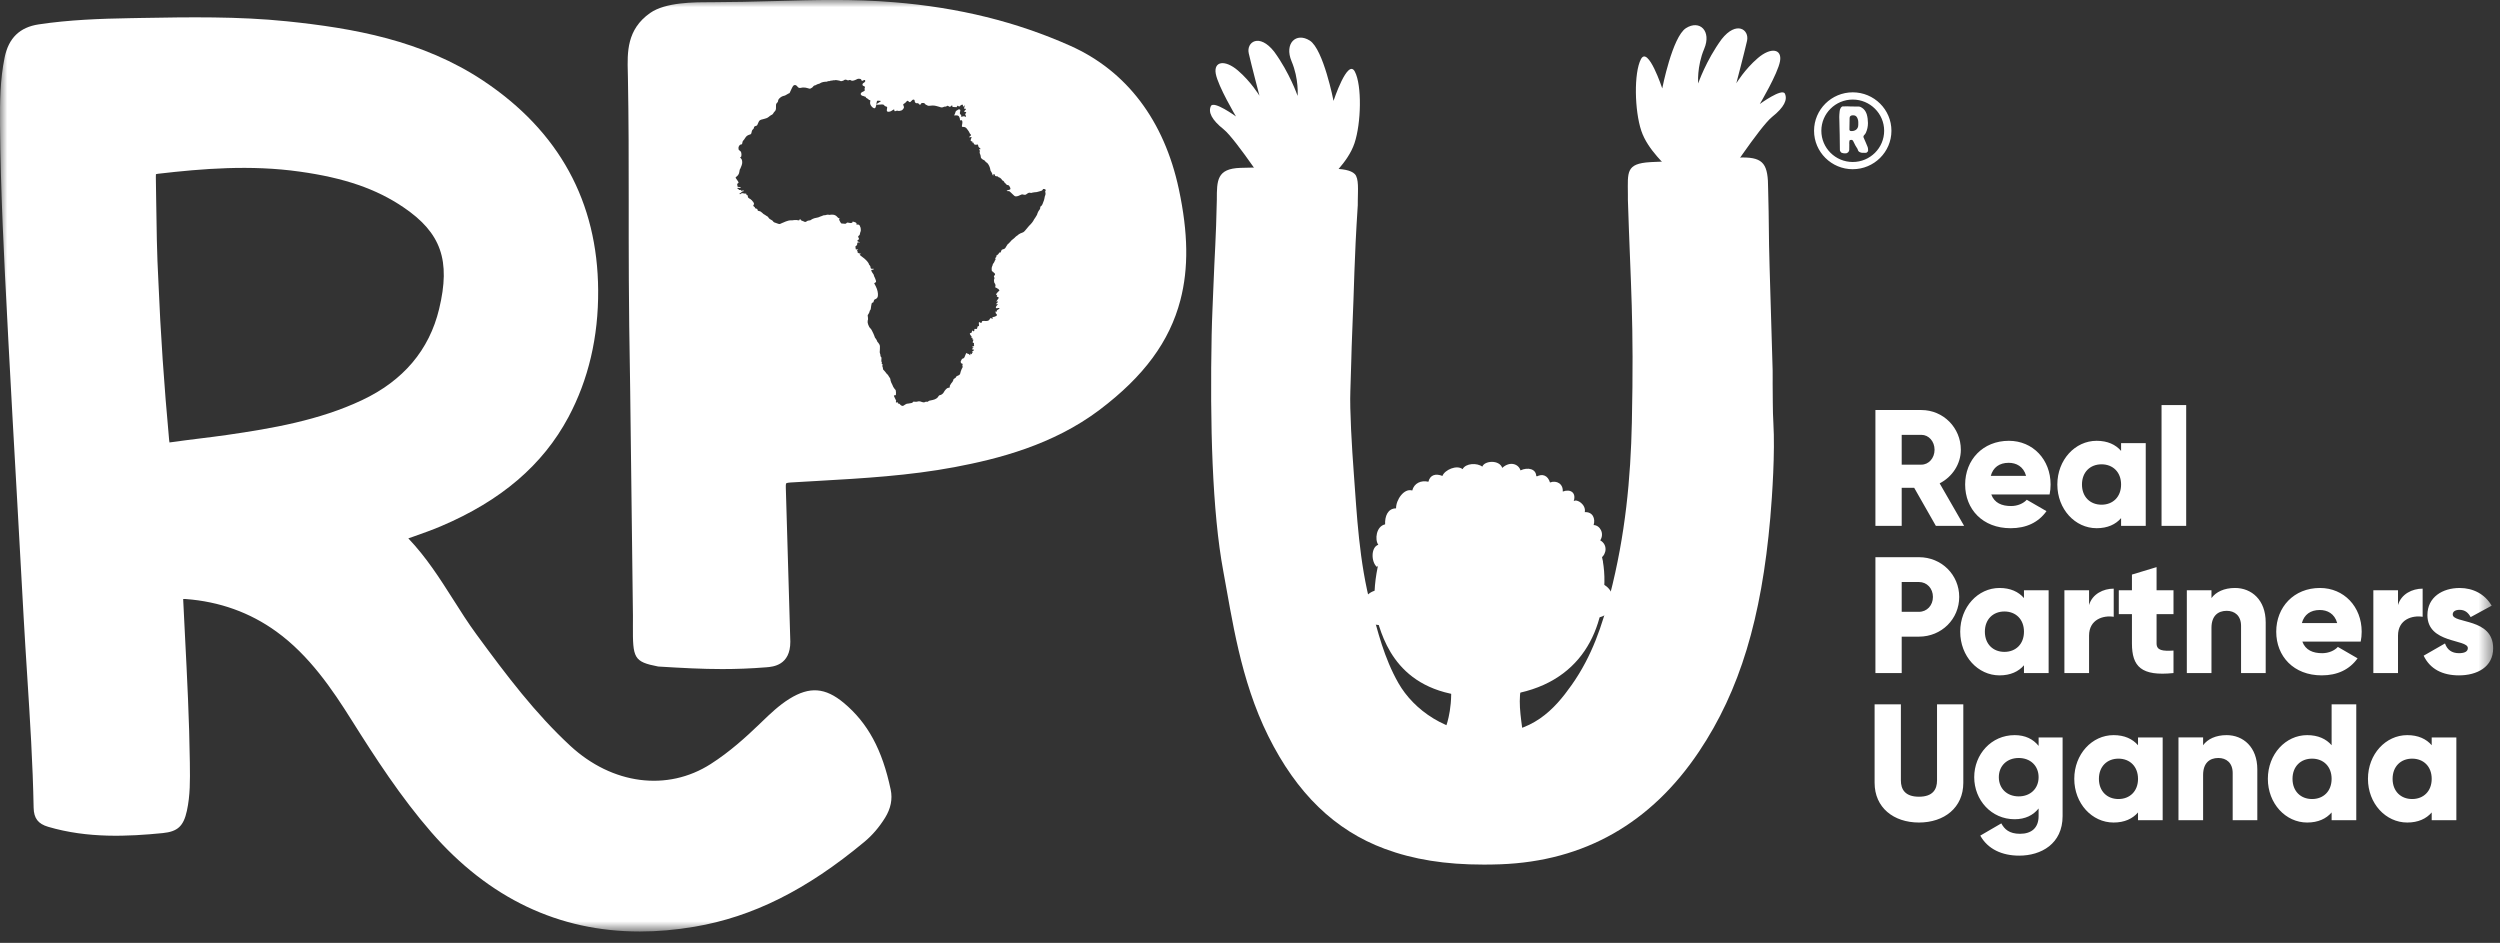
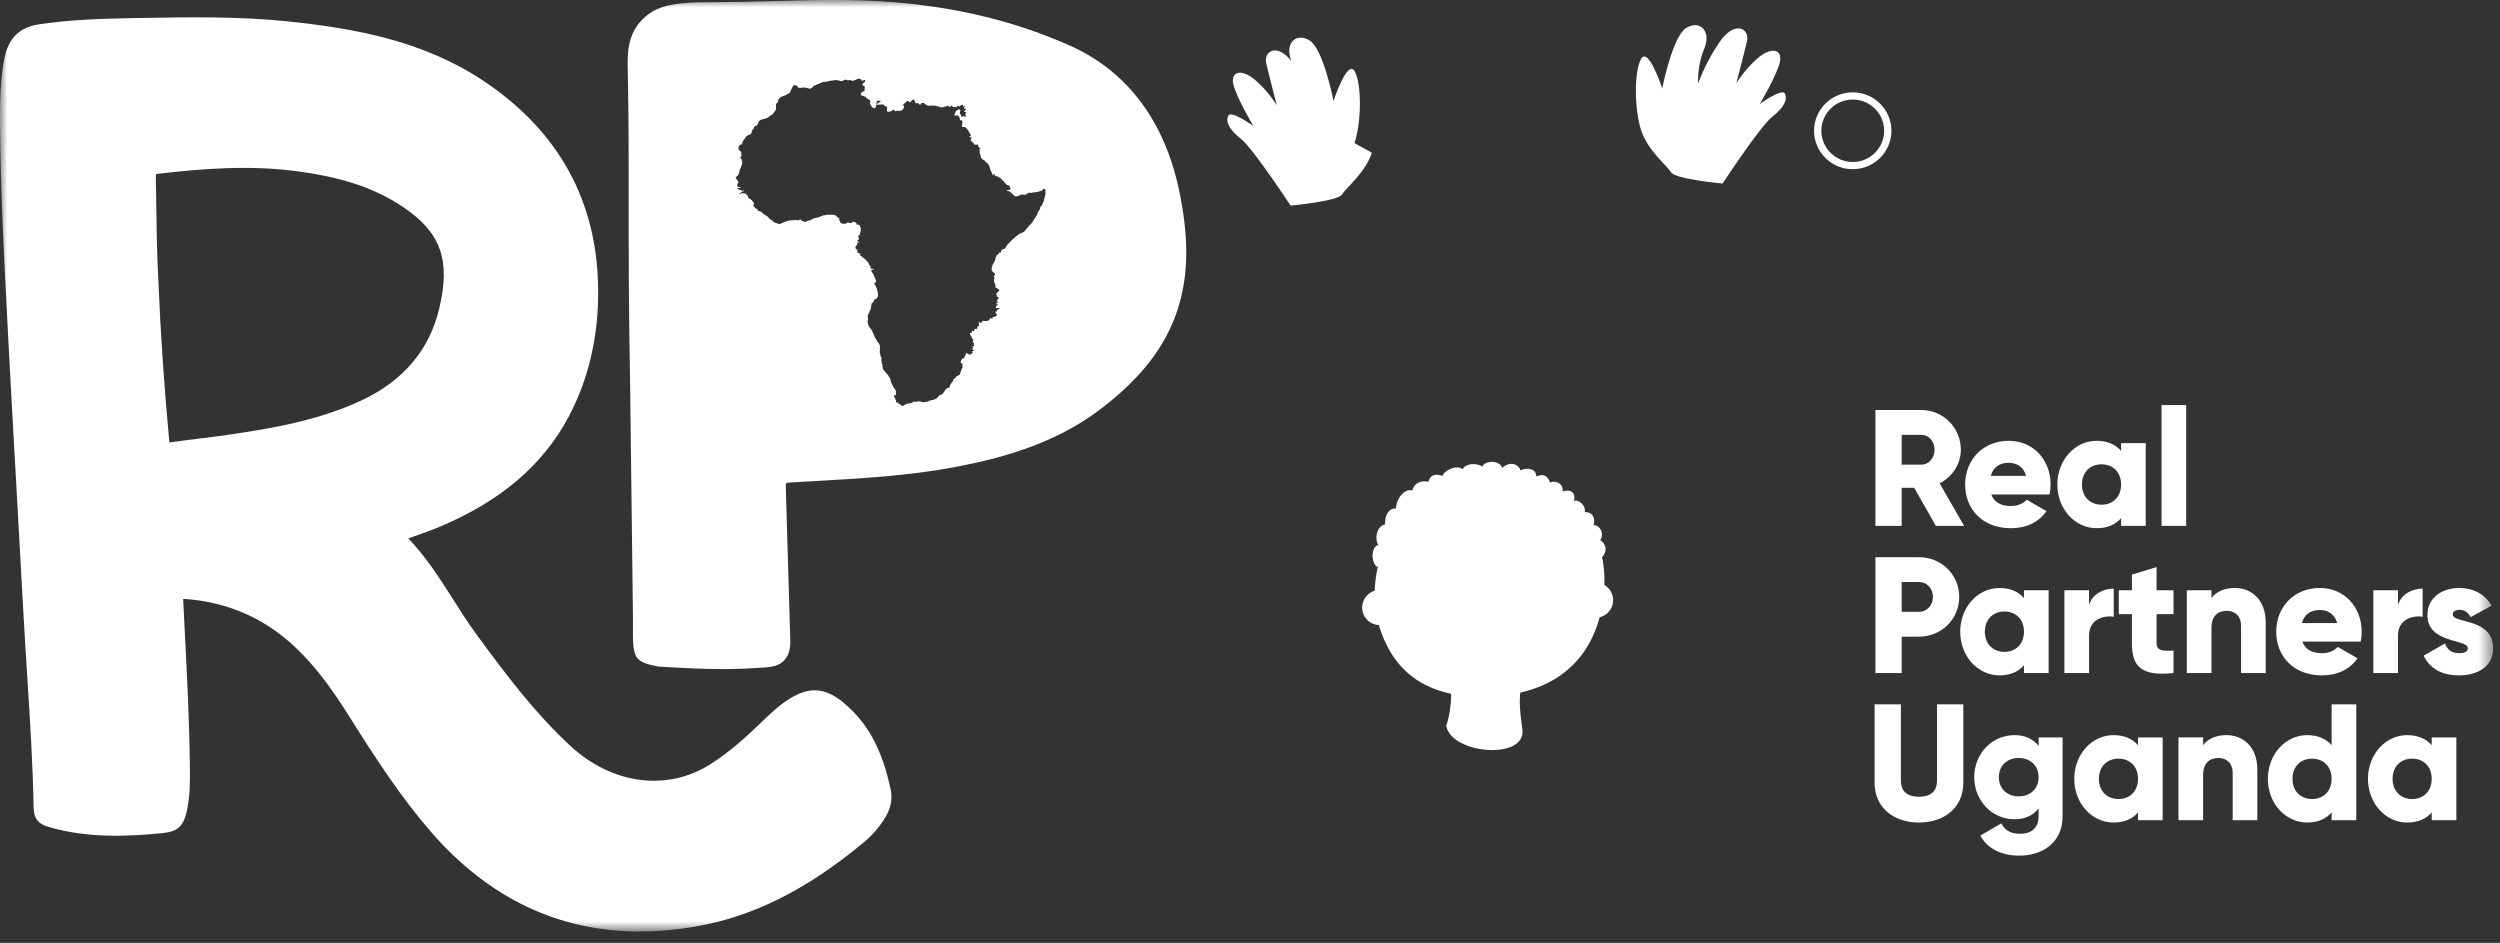
<svg xmlns="http://www.w3.org/2000/svg" xmlns:xlink="http://www.w3.org/1999/xlink" width="175" height="66" viewBox="0 0 175 66">
  <rect x="0" y="0" width="175" height="66" fill="#333333" stroke="none" />
  <defs>
    <path id="svxhbk2u8a" d="M0 65.206L174.522 65.206 174.522 0 0 0z" />
  </defs>
  <g fill="none" fill-rule="evenodd">
    <path fill="#FFF" d="M133.119 32.525h1.38c.507 0 .92-.452.92-1.042 0-.592-.413-1.044-.92-1.044h-1.38v2.086zm.875 1.622h-.875v2.665h-1.84v-8.11h3.22c1.53 0 2.76 1.24 2.76 2.78 0 .997-.598 1.901-1.483 2.352l1.713 2.978h-1.978l-1.517-2.665zM141.827 33.313c-.184-.672-.701-.916-1.219-.916-.656 0-1.093.325-1.254.916h2.473zm-1.058 2.11c.472 0 .874-.187 1.105-.44l1.38.797c-.564.79-1.415 1.195-2.508 1.195-1.967 0-3.186-1.333-3.186-3.059 0-1.728 1.243-3.06 3.06-3.06 1.679 0 2.921 1.31 2.921 3.06 0 .243-.023.475-.07.695h-4.082c.218.603.747.811 1.38.811zM148.476 33.916c0-.87-.575-1.414-1.368-1.414-.794 0-1.37.545-1.37 1.414 0 .869.576 1.413 1.37 1.413.793 0 1.368-.544 1.368-1.413zm1.726-2.898v5.794h-1.726v-.544c-.38.44-.943.706-1.713.706-1.507 0-2.749-1.332-2.749-3.058 0-1.727 1.242-3.06 2.749-3.06.77 0 1.333.267 1.713.707v-.545h1.726z" />
    <mask id="e8p7yamqxb" fill="#fff">
      <use xlink:href="#svxhbk2u8a" />
    </mask>
    <path fill="#FFF" d="M151.308 36.813L153.033 36.813 153.033 28.355 151.308 28.355zM135.305 41.784c0-.591-.415-1.043-.978-1.043h-1.208v2.086h1.208c.563 0 .978-.452.978-1.043m1.84 0c0 1.542-1.23 2.781-2.819 2.781h-1.207v2.55h-1.84v-8.112h3.048c1.587 0 2.818 1.24 2.818 2.781M141.678 44.218c0-.87-.575-1.414-1.369-1.414-.793 0-1.368.545-1.368 1.414 0 .868.575 1.413 1.368 1.413.794 0 1.369-.545 1.369-1.413zm1.726-2.898v5.794h-1.726v-.545c-.38.44-.943.707-1.713.707-1.507 0-2.75-1.332-2.75-3.058 0-1.727 1.243-3.06 2.75-3.06.77 0 1.333.267 1.713.707v-.545h1.726zM147.96 41.205v1.97c-.714-.117-1.726.174-1.726 1.32v2.62h-1.726V41.32h1.726v1.032c.23-.776 1-1.147 1.725-1.147M150.96 42.99v2.05c0 .499.427.545 1.185.499v1.575c-2.254.232-2.909-.452-2.909-2.074v-2.05h-.92v-1.67h.92v-1.1l1.724-.522v1.622h1.185v1.67h-1.185zM158.599 43.557v3.557h-1.725v-3.302c0-.72-.449-1.054-1.001-1.054-.633 0-1.07.37-1.07 1.193v3.163h-1.725V41.32h1.725v.545c.312-.428.886-.707 1.645-.707 1.162 0 2.15.835 2.15 2.399M163.603 43.615c-.184-.672-.7-.915-1.218-.915-.656 0-1.094.324-1.254.915h2.472zm-1.059 2.109c.473 0 .875-.185 1.106-.44l1.38.799c-.564.788-1.415 1.193-2.508 1.193-1.966 0-3.186-1.332-3.186-3.058 0-1.727 1.243-3.06 3.06-3.06 1.68 0 2.921 1.31 2.921 3.06 0 .243-.023.474-.069.695h-4.084c.219.602.749.81 1.38.81zM169.585 41.205v1.97c-.712-.117-1.725.174-1.725 1.32v2.62h-1.726V41.32h1.726v1.032c.23-.776 1-1.147 1.725-1.147M174.521 45.376c0 1.333-1.15 1.9-2.393 1.9-1.15 0-2.024-.44-2.472-1.378l1.495-.858c.149.44.472.683.977.683.414 0 .621-.126.621-.359 0-.637-2.83-.3-2.83-2.305 0-1.263 1.06-1.9 2.256-1.9.931 0 1.76.416 2.242 1.239l-1.471.8c-.163-.301-.392-.51-.771-.51-.3 0-.484.116-.484.324 0 .66 2.83.22 2.83 2.364M131.222 54.797v-5.493h1.84v5.33c0 .615.287 1.136 1.265 1.136s1.265-.521 1.265-1.136v-5.33h1.84v5.493c0 1.738-1.333 2.78-3.105 2.78s-3.105-1.042-3.105-2.78M142.702 54.403c0-.8-.576-1.344-1.392-1.344s-1.392.545-1.392 1.344c0 .8.576 1.344 1.392 1.344s1.392-.545 1.392-1.344zm1.68-2.781v5.503c0 1.948-1.508 2.77-3.037 2.77-1.197 0-2.196-.452-2.726-1.402l1.473-.857c.218.405.55.73 1.31.73.806 0 1.3-.418 1.3-1.24v-.533c-.38.475-.931.753-1.679.753-1.633 0-2.828-1.344-2.828-2.943 0-1.6 1.195-2.944 2.828-2.944.748 0 1.299.279 1.68.754v-.591h1.678zM149.661 54.519c0-.87-.575-1.414-1.369-1.414-.793 0-1.368.545-1.368 1.414 0 .868.575 1.413 1.368 1.413.794 0 1.37-.545 1.37-1.413zm1.726-2.897v5.793h-1.726v-.544c-.38.44-.943.706-1.713.706-1.507 0-2.749-1.332-2.749-3.058 0-1.727 1.242-3.06 2.749-3.06.77 0 1.333.267 1.713.707v-.544h1.726zM158.012 53.858v3.558h-1.724v-3.303c0-.719-.45-1.054-1.002-1.054-.632 0-1.069.37-1.069 1.193v3.164h-1.724V51.62h1.724v.546c.311-.43.886-.707 1.645-.707 1.16 0 2.15.834 2.15 2.398M163.213 54.519c0-.87-.575-1.414-1.369-1.414-.793 0-1.368.545-1.368 1.414 0 .868.575 1.413 1.368 1.413.794 0 1.369-.545 1.369-1.413zm1.726-5.215v8.111h-1.726v-.544c-.38.44-.943.706-1.713.706-1.507 0-2.75-1.332-2.75-3.058 0-1.727 1.243-3.06 2.75-3.06.77 0 1.333.267 1.713.707v-2.862h1.726zM170.219 54.519c0-.87-.575-1.414-1.369-1.414-.793 0-1.368.545-1.368 1.414 0 .868.575 1.413 1.368 1.413.794 0 1.369-.545 1.369-1.413zm1.726-2.897v5.793h-1.726v-.544c-.379.44-.943.706-1.712.706-1.508 0-2.75-1.332-2.75-3.058 0-1.727 1.242-3.06 2.75-3.06.769 0 1.333.267 1.712.707v-.544h1.726zM10.915 12.199c.006 0-.01.047-.006.209l.022 1.509c.025 1.906.051 3.876.158 5.808v.004c.148 3.579.394 7.204.752 11.091.007.081.018.13.025.156.017-.01.071-.013.172-.027.625-.09 1.253-.167 1.88-.246.66-.082 1.322-.162 1.982-.258 3.13-.454 6.438-1.017 9.441-2.434 2.891-1.363 4.707-3.51 5.398-6.381.82-3.403.142-5.333-2.498-7.121-1.906-1.293-4.145-2.061-7.258-2.495-3.438-.486-6.802-.212-9.922.15-.114.013-.146.035-.146.035zm33.868 53.007c-5.672 0-10.566-2.327-14.59-6.948-2.143-2.465-3.936-5.235-5.588-7.861-1.331-2.118-2.948-4.518-5.26-6.188-1.844-1.334-3.978-2.1-6.344-2.277-.097-.007-.153-.004-.179.002.007.017.003.083.01.21l.115 2.32c.15 2.933.305 5.968.343 8.962v.109c.015 1.054.028 2.145-.208 3.223-.235 1.074-.645 1.453-1.688 1.558-2.412.24-5.246.38-8.02-.439-.709-.208-1.005-.596-1.02-1.34-.055-3.054-.253-6.154-.444-9.152-.09-1.422-.182-2.845-.26-4.267-.148-2.775-.305-5.55-.461-8.324-.205-3.626-.41-7.251-.6-10.878L.522 22.6C.283 18.046.036 13.335.002 8.692c-.01-1.589.007-3.14.324-4.68.28-1.352 1.058-2.106 2.381-2.305 2.143-.322 4.338-.4 6.393-.435l.756-.014c3.353-.058 6.818-.118 10.23.233 4.616.48 9.482 1.317 13.769 4.178 5.28 3.526 7.979 8.455 8.016 14.65.022 3.269-.68 6.259-2.084 8.885-1.789 3.344-4.707 5.843-8.924 7.633-.623.265-1.249.485-1.911.72l-.37.13c1.258 1.316 2.213 2.818 3.14 4.275.516.816 1.051 1.658 1.627 2.442 2.145 2.927 4.12 5.533 6.57 7.802 2.939 2.717 6.798 3.216 9.83 1.275 1.335-.852 2.479-1.894 3.423-2.803l.161-.155c.59-.568 1.2-1.154 1.929-1.607 1.41-.874 2.51-.79 3.804.287 1.683 1.407 2.695 3.28 3.284 6.079.136.657.004 1.317-.395 1.962-.412.663-.9 1.232-1.45 1.687-4.039 3.361-7.815 5.249-11.89 5.94-1.313.224-2.592.335-3.832.335z" mask="url(#e8p7yamqxb)" />
    <path fill="#FFF" d="M62.99 7.76c-.03.004-.067.012-.1.006-.032-.007-.06-.028-.112-.018-.052.011-.127.053-.155.03-.029-.024-.01-.114-.043-.118-.031-.004-.114.078-.218.125-.105.047-.233.058-.271 0-.038-.058.013-.186.012-.253-.001-.067-.056-.072-.1-.084-.041-.012-.075-.03-.097-.061-.023-.031-.039-.074-.167-.076-.127-.001-.37.04-.391.008-.022-.032.176-.136.258-.192.083-.056.05-.064.007-.068-.043-.004-.095-.004-.139-.01-.045-.005-.081-.015-.106.104-.025.12-.037.37-.124.417-.088.047-.252-.107-.31-.237-.057-.13-.01-.236-.008-.283.002-.047-.042-.038-.078-.052-.037-.014-.066-.054-.105-.083-.039-.03-.089-.047-.112-.068-.024-.022-.023-.045-.035-.061-.013-.018-.04-.027-.06-.03-.021-.002-.034.002-.047-.004-.013-.006-.022-.022-.044-.029-.022-.007-.058-.005-.096-.022-.038-.017-.078-.051-.093-.084-.016-.032-.007-.062.009-.09.015-.028.036-.052.072-.074s.087-.04.126-.063c.039-.021.065-.047.074-.067.008-.022-.001-.038-.01-.057-.008-.018-.015-.038-.01-.057.003-.018.019-.036.025-.057.006-.022.005-.05 0-.068-.005-.02-.014-.03-.04-.043-.026-.013-.067-.026-.092-.043-.024-.017-.034-.039-.036-.064-.002-.025.004-.053.019-.077.016-.024.042-.042.076-.065.034-.023.076-.049.092-.084s.006-.079-.012-.098c-.018-.019-.045-.013-.082.002-.035.016-.081.042-.112.046-.028.003-.04-.017-.05-.04-.009-.021-.015-.047-.034-.065-.02-.019-.052-.03-.094-.036-.042-.006-.093-.006-.135.005-.042.011-.074.033-.111.052-.037.02-.08.035-.132.052-.051.015-.113.031-.155.028-.043-.004-.07-.026-.096-.04-.025-.014-.052-.02-.077-.015-.025.006-.05.02-.078.025-.029.004-.06-.001-.088-.012-.027-.01-.046-.026-.077-.033-.031-.006-.072-.004-.1.008-.03.01-.045.03-.07.045-.024.014-.057.023-.091.034-.034.01-.07.02-.1.017-.03-.003-.056-.02-.087-.031-.03-.011-.065-.015-.113-.024-.05-.01-.111-.023-.154-.023s-.067.013-.097.017c-.029.004-.064-.005-.09-.002-.029.003-.048.015-.075.02-.028.004-.062-.002-.095.006-.034.007-.065.027-.095.032-.028.005-.055-.006-.085 0-.029.007-.06.03-.095.039-.034.009-.072.003-.14.008-.066.006-.163.024-.229.05-.067.025-.103.057-.132.073-.03.016-.053.018-.086.026-.034.007-.079.022-.108.035-.028.013-.04.025-.053.036-.015.009-.03.017-.049.022-.018.006-.038.008-.06.015-.022.007-.048.017-.073.041-.024.025-.048.063-.081.093-.034.03-.078.05-.108.067-.03.018-.046.031-.088.027-.042-.005-.11-.028-.16-.044-.05-.015-.084-.024-.118-.029-.034-.004-.068-.004-.104-.007-.036-.003-.073-.008-.123 0-.05.006-.112.026-.165.029-.054.003-.098-.012-.137-.046-.038-.034-.07-.087-.11-.119-.04-.032-.084-.044-.126-.041-.042.003-.08.02-.121.076-.04.057-.083.153-.12.23-.035.078-.064.136-.083.178-.018.042-.027.07-.043.084-.016.014-.041.017-.075.031-.034.015-.077.04-.116.067-.04.025-.075.05-.119.067-.044.015-.096.022-.153.043-.057.02-.12.054-.176.099-.058.045-.11.1-.134.146-.025.046-.022.08-.027.112-.006.03-.018.055-.04.08-.021.025-.051.05-.07.077-.02.027-.031.056-.033.122-.002.066.004.17-.003.244-.007.075-.028.12-.056.157-.027.037-.06.063-.086.095-.027.032-.044.07-.063.1-.018.029-.038.049-.058.062-.02.013-.043.02-.069.033-.026.013-.058.033-.087.055-.03.023-.056.048-.09.074-.034.026-.072.054-.115.074-.042.02-.088.032-.139.046-.049.014-.103.03-.167.046-.065.015-.142.031-.193.066-.05.034-.075.086-.1.143l-.07.159c-.016.04-.024.062-.066.08-.04.015-.115.029-.15.062-.034.033-.029.085-.043.124-.015.038-.049.063-.077.089-.026.026-.044.055-.059.108s-.025.13-.044.171c-.018.043-.045.05-.095.066-.051.016-.126.04-.182.078-.058.037-.097.09-.13.138-.033.05-.06.098-.093.139-.033.04-.07.075-.091.114-.02.037-.024.08-.03.115-.005.036-.015.064-.029.083-.014.019-.033.027-.053.03-.022.002-.046 0-.071.017-.026.016-.055.051-.076.086-.02.035-.036.069-.041.108-.005.038-.002.08.004.11.004.028.01.044.028.064.02.021.053.047.08.066.026.021.046.037.06.058.013.022.02.05.026.09.007.04.013.091.011.13 0 .038-.01.062-.014.085-.005.023-.005.042-.017.052-.012.01-.036.01-.048.018-.012.007-.012.021.004.044.016.022.048.052.072.086.023.033.037.07.046.125.01.055.014.128.002.198-.01.07-.038.137-.06.194-.022.058-.039.106-.058.143-.02.038-.04.065-.052.097-.011.033-.012.07-.017.109-.003.039-.01.08-.027.127s-.043.102-.081.149c-.039.047-.09.086-.122.112-.033.026-.047.038-.032.073.016.034.061.092.103.15.04.056.077.111.09.147.015.035.003.05-.016.063-.02.013-.047.027-.061.044-.013.017-.013.039-.01.057.004.02.012.034.013.054.002.02-.004.044-.001.062.003.019.013.032.04.042.024.011.066.02.103.023.036.004.068.004.082.013.014.01.01.028-.004.04-.014.01-.038.014-.063.012-.026-.003-.055-.013-.084-.015-.028-.004-.059-.001-.07.012-.012.013-.004.037.015.053.018.016.047.024.064.035.016.01.02.025.03.036.009.011.023.017.044.016.02 0 .045-.008.06-.006.017.002.023.014.032.027.01.015.022.031.04.032.02.003.044-.01.072-.015.03-.005.062-.004.079.002.017.007.02.016.014.026-.006.01-.02.02-.036.024-.016.004-.031.004-.053.01-.02.007-.047.019-.065.034-.018.017-.027.036-.044.05-.016.017-.038.028-.057.033-.019.007-.033.008-.04.018-.008.009-.008.028 0 .041.007.014.021.021.034.02.011-.004.02-.017.033-.029.013-.01.029-.02.044-.026.015-.005.03-.006.053-.012.021-.005.05-.013.073-.01.021.004.036.021.053.028.017.007.037.005.064.002.028-.003.062-.005.085.002.023.006.033.022.035.04.002.02-.005.04.001.051.007.012.025.013.043.017.02.005.038.013.046.027.01.014.008.034.008.057.001.023.003.05.017.075.015.024.04.048.073.068.033.021.074.038.097.054.022.015.027.028.04.039.012.01.033.018.05.037.02.018.033.048.053.07.018.023.044.04.055.057.014.018.015.035.023.055.007.021.022.045.027.064.006.018.001.033-.01.047-.01.014-.026.028-.035.047-.01.02-.01.047.003.067.014.022.038.037.059.052.02.014.035.027.042.045.008.018.009.04.021.054.012.015.034.02.063.027.029.006.063.014.08.03.017.017.015.042.022.066.006.025.021.05.044.062.026.012.059.015.09.021.03.006.06.016.092.037.033.02.069.051.102.082.032.032.061.061.092.084.033.023.067.037.1.057.032.02.06.045.092.064.031.02.064.035.088.05.023.015.036.03.048.05.014.018.025.04.04.061.017.022.036.044.064.063.026.02.06.036.096.055.036.019.076.041.102.065.027.023.037.049.054.07.016.02.036.035.059.046.024.012.05.018.088.031.037.013.087.03.133.048.047.017.091.033.124.039.032.005.056 0 .09-.015.035-.015.08-.038.122-.056.041-.018.077-.03.116-.047.038-.016.08-.037.122-.053.041-.017.084-.029.125-.042.04-.011.079-.025.12-.034.04-.008.081-.012.12-.012.04 0 .076.004.113.001.038-.003.076-.012.124-.018.048-.005.105-.008.156-.004.051.003.096.014.132.02.036.006.063.008.079-.01.016-.016.022-.05.031-.066.011-.017.027-.016.037-.004.011.012.017.034.028.051.01.018.029.03.055.044.027.013.063.029.093.04.03.01.056.016.08.029.024.012.046.031.076.033.032 0 .07-.016.102-.036.03-.02.054-.044.1-.056.045-.012.111-.012.155-.024.043-.01.062-.033.09-.053.027-.02.061-.037.098-.052.037-.017.075-.031.12-.044.043-.013.095-.022.14-.03.045-.009.085-.014.127-.029.041-.014.085-.038.134-.056.049-.019.1-.032.136-.047.036-.014.053-.03.091-.038s.096-.008.137-.013c.04-.006.063-.016.087-.024.023-.008.05-.012.083-.01.034.004.077.016.11.017.036.001.062-.008.09-.013.028-.004.057-.004.088-.004.031 0 .064 0 .103.007.038.006.082.019.123.04.041.02.078.048.111.082.033.033.062.073.094.096.033.022.067.027.085.035.018.008.02.019.013.027-.006.008-.02.015-.027.028-.007.012-.008.03.006.066.014.036.043.089.069.132.025.044.045.078.068.095.021.016.044.015.067.015.022 0 .045.001.073.005.028.002.06.008.091.01.03.003.056.003.078-.003.022-.007.04-.02.054-.036.015-.017.026-.036.056-.042.03-.005.078.004.118.013.04.009.074.018.113.018.04 0 .085-.01.108-.017.024-.008.025-.016.023-.028-.002-.011-.008-.026-.001-.036.006-.011.022-.018.042-.018.018.001.038.008.057.014.02.007.037.013.05.016l.036.01c.014.006.035.014.059.03.025.019.055.047.054.067-.001.02-.032.032-.034.037-.002.006.025.007.037.018.013.01.011.034.02.033.01-.001.029-.026.053-.03.023-.003.052.015.077.029.025.014.047.024.06.045.015.02.02.053.03.08.012.028.029.052.036.086.008.034.008.077.01.115.001.037.006.07-.002.105-.008.036-.028.077-.04.118-.012.043-.018.087-.026.118-.008.03-.019.048-.033.061-.014.013-.032.023-.052.042-.018.019-.037.048-.031.076.005.027.034.054.046.086.012.032.008.069-.003.09-.01.02-.024.023-.042.03-.017.007-.037.018-.046.037-.01.02-.006.047.008.064s.04.021.073.034c.033.012.074.032.085.042.01.01-.01.01-.028.008-.019-.003-.036-.008-.06-.01-.023 0-.054.002-.073.015-.017.013-.022.037-.025.07-.003.033-.003.075-.016.1-.012.026-.038.036-.051.046-.015.01-.017.023-.029.034-.01.01-.03.02-.037.032-.006.012.002.028.011.046.009.02.018.04.017.062-.002.022-.013.044-.01.06.005.016.024.026.054.028.031.004.072.001.097.005.023.004.03.014.027.023-.004.008-.016.016-.035.02-.018.005-.04.007-.048.017-.007.01 0 .027.016.037.015.011.038.015.049.023.01.008.009.02.003.023-.006.002-.017-.004-.03-.004-.01 0-.023.006-.022.02.001.013.017.032.042.055.024.023.057.047.097.06.04.012.087.012.107.02.022.007.018.021.007.029-.012.006-.03.005-.045.008s-.025.011-.027.024c-.002.014.004.032.064.08.059.048.171.124.26.2.091.076.16.153.206.206.046.053.068.082.084.115.015.035.023.073.038.102.016.029.039.048.049.058.011.01.011.01.02.025.008.014.024.043.03.066.007.022.004.038.008.06.003.023.012.052.03.067.019.017.047.02.085.018.037 0 .083-.004.103.002.02.006.014.022 0 .034-.013.013-.033.022-.06.027-.024.004-.054.004-.077.009-.023.004-.04.014-.033.048.007.034.036.094.07.145.034.052.072.095.092.135.02.04.022.075.034.114.014.039.039.081.064.133.023.051.046.112.06.162.015.05.022.087.01.113-.013.026-.043.038-.07.054-.025.014-.046.03-.05.043-.006.015.007.026.044.09.036.066.097.183.139.298.042.115.063.228.072.322.008.094.001.17-.012.22-.013.051-.033.075-.05.095-.02.02-.035.035-.05.048-.018.012-.033.021-.055.03-.022.007-.05.014-.072.036-.023.02-.04.056-.05.093-.011.036-.016.073-.03.092-.014.02-.04.022-.063.03-.021.007-.042.019-.056.058-.015.04-.025.105-.033.165-.009.059-.017.112-.022.155-.006.044-.008.078-.022.106-.014.027-.04.048-.054.078-.012.029-.016.066-.03.11-.015.044-.041.096-.065.129-.025.032-.045.047-.05.077-.006.029.005.072.013.124.008.052.012.112.01.159-.005.045-.018.076-.026.113-.006.038-.006.082 0 .127.008.045.021.09.04.144.021.053.047.115.07.154.022.04.041.055.068.084.028.029.064.071.086.107.024.035.034.064.055.107.019.041.048.098.074.15.025.05.046.098.064.15.018.05.032.107.052.144.018.036.04.055.063.082.022.028.046.065.062.103.017.039.028.079.044.107.017.028.04.045.063.072.024.027.05.064.07.102.021.04.038.079.046.129.006.05.002.11 0 .165-.002.055-.002.104-.006.151-.003.048-.012.094-.004.143.007.048.03.098.04.132.01.034.009.053.008.073 0 .021 0 .044.013.064.012.02.037.038.05.064.012.025.01.057.005.105-.002.047-.01.11-.006.151.004.04.016.06.026.076.01.018.016.034.015.047 0 .014-.01.027-.015.04-.004.013-.004.026.01.04.013.014.042.025.053.038.012.013.006.025-.004.042-.009.019-.022.038-.018.07.004.028.025.067.035.096.01.029.01.049.011.074.002.026.006.058.02.081.015.024.038.04.058.06.022.018.041.04.068.076.026.036.058.085.095.126.037.04.08.071.11.11.03.038.05.082.075.125.027.042.062.082.08.124.017.041.017.085.024.133.01.047.027.098.048.145.022.047.047.089.07.14.023.053.045.112.074.17.03.056.067.11.098.145.032.035.059.054.071.085.013.03.011.075.014.108.002.036.01.06.01.076 0 .017-.005.026-.006.045-.002.021.001.054-.002.078-.002.025-.01.04-.03.046-.02.007-.054.002-.077.007-.024.003-.037.015-.033.038.002.022.022.056.04.093.02.036.037.078.056.118.021.04.044.082.053.107.01.025.008.034.001.053-.007.018-.017.046-.013.067.005.02.025.034.045.03.02-.005.04-.026.054-.03.015-.005.025.006.03.023.004.016.004.036.01.05.007.016.02.026.04.03.02.003.046-.002.07.013.023.013.043.045.07.072.025.026.057.047.09.06.03.013.063.019.09.012.03-.008.055-.027.086-.048.031-.021.068-.044.099-.062.03-.018.054-.031.081-.038.026-.006.055-.006.103-.012.046-.006.11-.018.164-.028.053-.009.097-.015.124-.033.025-.017.033-.047.05-.061.016-.015.041-.015.08-.011.038.002.09.01.13.009.041-.001.07-.01.1-.017.03-.008.06-.016.091-.019.032-.002.062 0 .1.011.04.011.085.03.134.044.05.014.104.025.141.02.038-.006.061-.027.088-.037.027-.01.06-.009.09-.006.03.002.06.005.079-.003.018-.006.026-.021.038-.035.01-.013.026-.023.053-.032.03-.01.071-.018.14-.031.068-.014.16-.032.24-.063.08-.03.146-.072.191-.114.044-.044.067-.087.088-.119.023-.031.043-.051.071-.06.026-.01.058-.008.104-.03.046-.021.105-.064.146-.112.04-.048.061-.102.1-.16.039-.056.095-.118.14-.157.045-.038.08-.052.114-.059.035-.006.07-.003.086-.012.018-.01.018-.03.02-.057 0-.027 0-.06.009-.085.009-.025.025-.04.04-.066.016-.025.032-.062.057-.093.023-.033.055-.062.08-.095.026-.034.044-.07.054-.101.009-.031.009-.056.02-.08.011-.02.034-.04.065-.06.03-.02.069-.038.089-.058.019-.02.019-.043.028-.062.01-.019.03-.035.052-.049.022-.012.045-.023.07-.032.024-.01.047-.017.076-.034.029-.016.062-.041.081-.082.021-.04.027-.096.044-.16.018-.062.046-.134.069-.184.024-.048.042-.076.054-.102.013-.024.02-.047.016-.073-.004-.025-.02-.054-.02-.082 0-.027.013-.054.018-.075.005-.022.003-.037-.013-.045-.016-.009-.045-.009-.068-.022-.024-.015-.04-.044-.048-.075-.008-.032-.005-.064.004-.089.01-.024.023-.04.038-.067.013-.026.027-.063.046-.082.017-.019.04-.02.07-.03.03-.009.069-.026.107-.103.039-.077.078-.212.108-.26.029-.045.05-.002.08.016.033.018.077.01.118.039.04.03.08.096.09.088.013-.009-.002-.09.008-.115.01-.025.042.008.06.022.017.015.018.012.024.01.006-.002.016-.002.018-.013.003-.011-.001-.032.018-.055.02-.024.065-.05.057-.062-.008-.012-.068-.01-.075-.02-.008-.01.038-.033.083-.067.045-.034.089-.077.06-.097-.03-.02-.13-.017-.133-.041-.002-.024.095-.077.107-.103.013-.025-.06-.025-.088-.034-.027-.01-.007-.03.02-.041.029-.012.065-.016.087-.034.022-.016.031-.046.03-.063-.002-.016-.015-.019-.018-.036-.003-.017.002-.049.005-.073.003-.026.003-.044-.018-.052-.021-.007-.064-.003-.07-.033-.008-.03.02-.092.035-.134.014-.042.017-.062-.003-.07-.02-.008-.062-.004-.069-.018-.008-.014.018-.045.03-.066.013-.021.013-.031-.007-.03-.02.002-.062.016-.074.005-.012-.012.008-.048.014-.07.003-.024-.005-.033-.032-.065-.025-.03-.067-.084-.085-.124-.02-.04-.015-.065.012-.076.03-.01.081-.007.105-.046.025-.038.02-.12.036-.135.017-.016.055.033.087.048.03.015.056-.005.063-.043.007-.039-.004-.097.018-.116.023-.019.08 0 .117.001.038 0 .055-.018.068-.061.012-.044.016-.111.04-.132.024-.021.067.006.081-.02.015-.025 0-.104-.007-.167-.005-.064-.002-.11.036-.103.038.009.109.073.138.061.03-.012.02-.1.071-.131.05-.03.164-.005.26-.005.093.001.169-.024.215-.071.046-.046.062-.115.095-.13s.083.023.117.035c.033.013.049 0 .044-.023-.003-.023-.027-.056-.031-.07-.003-.016.014-.015.048-.018.031-.004.077-.013.105-.023.03-.009.04-.02.06-.028.022-.009.054-.016.078-.038.023-.022.04-.06.02-.098-.02-.037-.074-.074-.085-.098-.012-.023.019-.033.014-.049-.006-.016-.05-.038-.054-.044-.005-.007.03 0 .063.002.032 0 .062-.006.068-.024.004-.018-.017-.047.012-.078.03-.031.109-.065.146-.095.037-.031.03-.06-.01-.064-.04-.005-.114.012-.155.018-.043.004-.055-.004-.061-.028-.007-.023-.007-.063.03-.117.036-.053.11-.12.1-.14-.01-.02-.103.008-.128.008-.024 0 .02-.028.063-.072.044-.042.088-.1.08-.118-.008-.018-.067.005-.093.005-.027.002-.02-.018.01-.06.03-.044.08-.11.11-.154.031-.044.04-.067.006-.088-.033-.02-.11-.038-.118-.073-.01-.035.046-.087.04-.1-.006-.015-.075.01-.09-.005-.017-.013.02-.065.052-.108.032-.044.06-.08.094-.109.035-.029.076-.051.087-.07.01-.02-.01-.034-.026-.057-.015-.022-.028-.049-.043-.063-.016-.014-.037-.014-.052-.022-.016-.008-.028-.024-.05-.038-.022-.015-.054-.028-.078-.035-.022-.008-.037-.011-.043-.02-.004-.01 0-.026.006-.047.007-.023.016-.05.016-.084-.001-.034-.012-.074-.028-.106-.017-.033-.04-.06-.052-.083-.014-.026-.016-.047-.02-.083-.006-.035-.014-.083-.01-.118.006-.035.022-.06.03-.083.008-.024.007-.047 0-.07-.006-.021-.018-.041-.025-.061-.008-.021-.011-.042-.003-.058.009-.016.027-.029.042-.046.015-.017.027-.04.032-.06.005-.02.002-.039-.008-.056s-.027-.033-.047-.049-.043-.031-.057-.048c-.014-.015-.02-.031-.035-.041-.016-.01-.042-.014-.059-.03-.016-.015-.023-.043-.027-.094-.004-.05-.005-.125.006-.182.013-.057.038-.096.05-.126.012-.031.012-.052.016-.07.004-.017.01-.032.022-.05.013-.019.033-.041.048-.062.016-.02.029-.039.041-.069.012-.03.023-.071.04-.101.019-.03.044-.045.048-.063.004-.018-.014-.037-.019-.063-.005-.025.003-.057.024-.08.019-.021.049-.034.053-.055.004-.022-.018-.053-.01-.074.007-.02.046-.03.066-.041.02-.012.02-.026.036-.038.014-.013.043-.026.06-.054.018-.028.025-.072.045-.085.018-.014.048.003.068 0 .02-.001.033-.022.046-.055.013-.031.028-.075.041-.103.013-.027.025-.039.042-.049.015-.009.035-.016.067-.024.032-.009.076-.02.11-.042.035-.024.06-.06.083-.097.022-.038.043-.077.058-.1.016-.025.028-.033.036-.048.008-.014.013-.035.027-.053.016-.019.042-.034.074-.062.034-.028.072-.067.108-.11.036-.041.07-.085.107-.122.038-.037.08-.067.114-.091.033-.024.056-.043.083-.068.026-.024.053-.054.078-.08.027-.025.05-.045.074-.06.025-.016.049-.028.073-.047.022-.019.045-.045.079-.07.035-.026.081-.05.124-.068.044-.02.084-.035.123-.048.038-.014.075-.027.12-.066.045-.04.099-.103.161-.181.064-.077.137-.166.19-.226.054-.06.09-.089.122-.123.033-.034.065-.074.095-.112.03-.04.058-.076.078-.111.021-.036.034-.07.055-.104.02-.035.05-.07.087-.126.04-.057.09-.136.116-.19.027-.056.03-.086.044-.13.016-.043.042-.1.069-.142.027-.043.055-.07.07-.093.016-.024.018-.042.026-.055.006-.013.016-.021.02-.04.004-.016.001-.044.003-.068 0-.024.006-.043.023-.061.016-.018.042-.034.066-.056.022-.022.043-.05.074-.123.033-.073.077-.192.1-.267.025-.074.03-.104.034-.138.004-.034.007-.071.02-.113.013-.042.038-.09.047-.139.01-.049.007-.1-.001-.135s-.02-.056-.016-.08c.004-.023.024-.05.033-.072.008-.023.005-.041-.009-.058-.013-.016-.039-.03-.071-.04-.033-.009-.073-.014-.094-.004-.021.009-.024.031-.037.054-.014.022-.037.045-.062.059-.024.014-.05.02-.113.037-.063.018-.164.048-.232.062-.069.014-.105.01-.152.014-.048.004-.108.013-.15.024-.04.012-.063.024-.09.026-.026.001-.057-.009-.09-.014-.032-.006-.067-.006-.107.011-.04.017-.087.052-.122.077-.036.027-.06.044-.09.051-.032.007-.07.004-.109-.004-.038-.008-.077-.02-.108-.022-.031-.001-.055.009-.102.03-.045.022-.112.056-.178.078-.065.023-.127.035-.173.032-.046-.001-.075-.017-.11-.044-.032-.028-.071-.066-.112-.105-.042-.04-.086-.08-.124-.119-.039-.037-.072-.072-.099-.087-.027-.017-.05-.014-.085-.013-.035 0-.086-.001-.1-.01-.017-.01.004-.026.03-.04.028-.014.062-.024.097-.032.034-.009.069-.014.091-.027.023-.013.034-.034.036-.057.002-.022-.005-.046-.018-.075-.012-.03-.031-.066-.05-.096-.018-.031-.036-.055-.06-.069-.022-.015-.048-.017-.072-.019-.022-.003-.043-.005-.055-.01-.011-.006-.016-.014-.024-.028-.007-.014-.02-.034-.037-.05-.017-.017-.04-.03-.059-.044-.02-.015-.035-.03-.047-.052-.011-.02-.02-.045-.034-.066-.013-.02-.031-.036-.054-.05-.026-.012-.054-.023-.072-.038-.016-.016-.022-.035-.028-.05-.006-.014-.013-.023-.035-.045-.022-.023-.058-.059-.089-.077-.031-.019-.055-.02-.073-.024-.017-.006-.027-.013-.04-.027-.013-.015-.03-.037-.053-.046-.022-.009-.054-.006-.084-.009-.03-.002-.061-.01-.078-.023s-.02-.03-.025-.05c-.005-.02-.013-.044-.025-.059-.013-.014-.03-.02-.05-.019-.019 0-.04.008-.043.024-.003.016.014.043.015.057.002.013-.012.014-.027.01-.014-.005-.03-.016-.038-.03-.007-.016-.007-.035-.013-.057-.004-.022-.014-.046-.026-.072-.012-.027-.03-.056-.047-.085-.02-.028-.04-.057-.053-.085-.011-.028-.014-.055-.017-.084-.005-.03-.01-.063-.023-.105-.012-.044-.032-.096-.052-.14-.02-.042-.04-.076-.055-.099-.014-.024-.023-.038-.04-.059-.014-.02-.036-.047-.057-.064-.021-.017-.042-.025-.066-.042-.022-.018-.048-.044-.067-.068-.02-.026-.033-.05-.062-.068-.029-.02-.075-.034-.109-.054-.034-.021-.06-.047-.078-.066-.02-.018-.036-.03-.045-.048-.009-.02-.01-.047-.013-.075-.002-.03-.006-.058-.013-.086-.006-.028-.016-.056-.029-.088-.013-.032-.03-.068-.036-.092-.007-.025-.001-.04.003-.059.004-.018.007-.04.007-.062s-.003-.044-.011-.068c-.01-.025-.024-.054-.029-.072-.004-.016 0-.02.016-.017.015.004.04.015.056.014.017-.002.023-.015.017-.032-.007-.016-.027-.036-.053-.056-.026-.02-.057-.04-.076-.067-.02-.028-.025-.064-.033-.1-.007-.034-.018-.07-.04-.078-.022-.007-.056.013-.09.02-.036.005-.072-.003-.106-.014-.033-.012-.066-.028-.074-.057-.01-.03.005-.073-.01-.079-.013-.005-.056.025-.07.013-.013-.014 0-.072-.025-.093-.026-.022-.092-.009-.107-.051-.015-.044.02-.143.043-.197.023-.055.033-.066 0-.064-.034.002-.112.017-.146.019-.035.001-.027-.01.003-.035.03-.023.083-.06.105-.09.021-.03.012-.054-.005-.072-.015-.018-.038-.03-.06-.065-.023-.035-.046-.095-.068-.137-.023-.043-.045-.067-.086-.123-.04-.055-.098-.141-.17-.176-.07-.036-.154-.021-.196-.031-.043-.01-.044-.044-.038-.085.005-.04.017-.089.025-.141.009-.054.013-.111.004-.157s-.03-.08-.062-.084c-.033-.004-.075.02-.093.01-.016-.01-.009-.053-.012-.094-.005-.04-.021-.077-.035-.11-.012-.03-.021-.057-.044-.084-.024-.027-.061-.055-.126-.06-.065-.007-.158.01-.189.003-.03-.006.002-.034.026-.078s.04-.105.054-.15c.015-.044.027-.074.047-.091.019-.017.044-.023.072-.04.028-.02.057-.052.102-.063.045-.012.104-.004.117.044.012.049-.024.137-.029.196-.007.06.013.09.04.112.026.023.058.036.061.057.004.022-.02.05-.023.07-.002.02.02.032.058.029.04-.004.097-.022.131-.027.033-.006.04.002.048.004.008.003.016-.002.032.012.017.014.042.046.053.044.013 0 .011-.035.014-.061.002-.026.009-.043-.002-.065-.013-.023-.042-.05-.039-.079.003-.03.04-.06.059-.087.02-.026.02-.049-.013-.063-.032-.015-.098-.02-.118-.034-.022-.013.003-.033.04-.067s.086-.08.084-.107c-.002-.025-.055-.03-.088-.028-.033.003-.045.01-.04-.025.004-.036.024-.115.036-.163.01-.047.013-.062-.013-.037s-.081.093-.097.084c-.017-.008.006-.092-.017-.126-.02-.033-.087-.014-.135.022-.049.036-.082.09-.115.093-.033.003-.066-.046-.095-.054-.028-.008-.05.025-.063.051-.013.027-.017.046-.037.051-.019.005-.054-.005-.1-.01-.046-.004-.103-.002-.138-.005-.034-.006-.045-.018-.05-.046-.005-.03-.002-.076-.025-.071-.021.004-.068.058-.101.084-.033.027-.052.027-.09.007-.035-.02-.086-.061-.125-.061-.037 0-.06.04-.09.054-.027.015-.059.001-.093.004-.034.002-.07.021-.11.036-.04.015-.086.028-.129.024-.043-.003-.082-.021-.124-.036-.042-.014-.086-.025-.12-.034l-.12-.033c-.06-.013-.156-.035-.255-.033-.099.002-.2.027-.267.024-.068-.003-.102-.032-.137-.05-.035-.02-.069-.026-.093-.047-.024-.021-.04-.057-.065-.076-.026-.02-.062-.025-.104-.028-.042-.003-.091-.006-.127.028-.036.035-.06.106-.09.104-.032-.002-.072-.077-.117-.103-.045-.026-.098-.002-.145-.012-.045-.01-.085-.054-.1-.1-.014-.046-.003-.095-.026-.125-.026-.031-.085-.045-.144 0-.06.044-.12.145-.174.151-.055.006-.107-.084-.153-.095-.046-.012-.086.054-.128.1-.042.047-.086.075-.122.097-.037.021-.065.038-.064.073.001.036.032.091.044.132.014.04.01.065-.005.1-.016.037-.044.083-.08.116-.033.034-.075.055-.107.066-.032.012-.057.013-.088.017m-7.667 37.166c0 1.653-1.212 1.75-1.667 1.787-1.112.089-2.11.125-3.094.125-1.426 0-2.822-.076-4.488-.178-1.726-.334-1.781-.594-1.77-2.857l.002-.688c-.07-5.974-.146-11.955-.193-15.814l-.013-.912c-.094-5.05-.092-8.926-.09-12.343 0-2.897 0-5.634-.056-8.652l-.007-.315c-.037-1.413-.08-3.014 1.562-4.166 1.086-.763 3.119-.754 4.207-.754 1.538-.007 3.037-.038 4.492-.08 2.819-.079 5.48-.157 8.38.082 4.534.372 8.57 1.369 12.334 3.048 3.945 1.761 6.571 5.23 7.597 10.031.655 3.071.69 5.543.108 7.775-.757 2.894-2.55 5.328-5.647 7.67-3.28 2.479-7.152 3.45-10.157 4.017-3.174.598-6.428.786-9.575.965l-1.904.11c-.254.017-.307.056-.311.06 0 0-.035.053-.026.294M129.692 6.969c-1.213 0-2.198.98-2.198 2.185s.985 2.185 2.198 2.185 2.199-.98 2.199-2.185-.986-2.185-2.199-2.185m0 4.876c-1.493 0-2.708-1.207-2.708-2.69 0-1.484 1.215-2.692 2.708-2.692S132.4 7.67 132.4 9.154c0 1.484-1.215 2.69-2.708 2.69M96.378 39.682c-.415-.364-.408-1.393.105-1.548-.263-.347-.153-1.297.475-1.429-.026-.566.188-1.12.767-1.12-.012-.592.558-1.431 1.133-1.25.127-.516.624-.735 1.13-.613.12-.493.518-.589.982-.407.153-.422 1.004-.799 1.411-.475.222-.423 1.013-.452 1.38-.175.156-.426 1.192-.495 1.397.087.533-.491 1.14-.28 1.277.174.504-.24 1.12-.117 1.104.447.452-.262.821-.066.96.401.474-.18.936.108.893.635.538-.205.965.077.766.674.23-.19.885.246.776.767.559-.032.758.452.62.903.447.012.775.593.462 1.072.51.28.467.94.049 1.237.385.635-.034.842-.637.865-.52.02-1.607-.702-2.323-.733-1.383-.059-2.931.117-4.009 1.06-.673-1.507-1.941 0-2.744-.02-.672-.019-1.39-.763-2.258-.742-.722.016-1.473.276-2.074.585-.137-.779-1.012-.885-1.597-.49.173-.063.331-.155.474-.276l-.519.371z" mask="url(#e8p7yamqxb)" />
    <path fill="#FFF" d="M97.23 37.319c1.199-2.36 3.732-4.682 7.895-4.513 4.164.17 7.264 3.935 7.184 7.929-.081 3.994-2.149 7.727-7.895 8.02-5.945.303-7.41-3.266-7.986-5.29-.578-2.026.117-4.798.802-6.146" mask="url(#e8p7yamqxb)" />
    <path fill="#FFF" d="M110.314 35.412l.196.209c.022-.006.043-.012.063-.02-.256-.318-.451-.618-.788-.867-.437-.325-1.008-.556-1.5-.79-1.372-.649-3.022-1.243-4.564-1.208-.659.014-1.196.116-1.802.383-.72.317-1.337.768-2.056 1.077-.642.276-1.375.642-1.874 1.128-.397.389-.615.919-.871 1.408-.25.477-.295.96-.482 1.464-.122.328-.496.924-.29 1.338.203.088.245-.518.202-.681.34.037.353-.491.261-.7.352-.108.464-.509.347-.835.404-.07.634-.62.587-.993.403.009.455-.422.522-.717.407.1.8-.347.862-.716.192.042.31.029.485-.059.177-.088.252-.312.393-.393.22-.127.776.04.837-.407.354.07.65-.081.853-.352.257.193.44.028.7-.065.095-.033.117-.082.219-.092.132-.014.305.114.46.094.197-.025.348-.212.536-.209.193.003.545.267.635-.093.29.3.574.057.825.082.222.023.419.254.704.207.119-.019.216-.054.297-.142.073.325.588.44.865.318.085.277.504.374.752.273.094.324.497.554.818.426.089.375.48.581.846.537.083.361.542.614.935.625-.007-.073 0-.15.027-.23" mask="url(#e8p7yamqxb)" />
    <path fill="#FFF" d="M111.788 37.432c-.25-.675-.795-1.129-1.183-1.712l-.095-.1-.196-.208c-.026.08-.034.157-.027.231.025.285.27.512.538.609-.04.191-.04.296.071.456.093.134.276.178.321.295.06.15-.047.29.064.472.09.148.238.275.398.332-.177.401.043.94.441 1.102.186-.558-.149-.985-.332-1.477M97.767 42.732c-.112.667-.739 1.116-1.402 1.004-.662-.113-1.108-.745-.995-1.413.112-.666.738-1.115 1.401-1.003.662.113 1.108.745.996 1.412M112.902 42.217c-.113.668-.74 1.116-1.402 1.004-.662-.113-1.108-.745-.996-1.412.112-.667.74-1.116 1.401-1.004.663.113 1.108.745.997 1.412" mask="url(#e8p7yamqxb)" />
-     <path fill="#FFF" d="M103.837 60.521c-2.677 0-4.896-.356-6.907-1.104-3.492-1.297-6.161-3.881-8.155-7.9-1.958-3.944-2.532-8.257-3.142-11.52-.78-4.173-.941-10.32-.817-16.566.024-1.194.083-2.29.122-3.344.093-2.473.18-3.25.24-6.104 0-1.356 0-2.178 1.645-2.233 1.833-.06 3.005-.027 4.244.01.85.026.97.052 2.174.052.72 0 1.32.093 1.593.37.298.302.217 1.142.212 1.848l-.002.33c-.265 4.118-.23 5.278-.392 8.969-.056 1.273-.07 2.6-.127 4.038-.051 1.293.104 3.952.246 5.835.207 2.735.353 6.106 1.218 9.317.434 1.61.892 3.536 1.904 5.304 1.068 1.866 3.364 3.531 6.236 3.531 3.147 0 4.672-1.688 5.883-3.4 1.458-2.06 2.15-4.241 2.668-6.251 1.11-4.283 1.466-8.26 1.55-12.13.155-7.182-.084-9.414-.278-15.588v-.393c-.008-1.546-.148-2.138 1.552-2.242l.148-.008c1.238-.057 1.803-.067 2.6-.13 1.111-.087 2.071-.162 3.737-.19 1.482 0 1.78.498 1.78 2.207.07 2.525.03 3.049.101 5.417.072 2.37.143 4.74.215 7.275.005.206.004.413.002.62l-.002.271c.016.938-.003 1.88.052 2.818.12 2-.078 5.035-.217 6.624-.617 7.033-2.127 12.08-4.988 16.354-3.36 5.02-8.034 7.674-13.893 7.891-.41.015-.811.022-1.202.022M130.08 8.632c-.002-.057.005-.132-.012-.205-.068-.293-.19-.367-.397-.355-.116.007-.194.07-.198.184-.009.268-.011.536-.014.803 0 .066.039.108.1.113.259.024.521-.107.52-.43-.002-.032 0-.063 0-.11m.491 2.067l-.23-.002-.04-.01-.028-.004-.066-.024c-.077-.028-.129-.077-.152-.155.002-.01-.003-.02-.01-.026.001-.017-.008-.03-.017-.041-.003-.016-.005-.033-.02-.042-.093-.14-.177-.282-.243-.436-.003-.012-.012-.023-.017-.035-.051-.129-.117-.158-.261-.114-.015.011-.018.028-.018.045-.003.008-.005.017-.005.026-.011.016-.015.034-.01.053-.01.054-.007.107-.002.16l-.005.403-.003.027c-.01.022-.018.044-.027.067-.02.063-.076.091-.128.123l-.026.01-.027.006-.069.005h-.067l-.067-.009c-.056-.018-.12-.017-.164-.066-.04-.048-.076-.094-.076-.166-.003-.708-.02-1.414-.038-2.121-.003-.12-.013-.241.001-.36.021-.153.005-.313.093-.453.026-.041.056-.078.1-.101l.039-.012c.077.003.153.008.23-.004.027.007.055.006.082 0 .178.015.357.011.536.013l.3.004c.026.012.053.018.08.018.167.072.294.186.38.344.026.046.043.095.064.143l.01.026c.06.203.085.41.087.62.002.241-.049.468-.146.686-.012.009-.018.02-.021.033-.024.063-.08.1-.118.152-.038.056-.038.11-.013.161.1.198.169.41.261.61.04.088.047.185.048.278.001.07-.055.122-.116.16l-.081.008" mask="url(#e8p7yamqxb)" />
-     <path fill="#FFF" d="M101.472 47.182c.351 2.076-.237 3.629-.237 3.629.374 2.003 5.632 2.41 5.33.236-.214-1.562-.302-2.385.103-3.816M94.816 10.02c.467-1.398.527-4.047.023-5.007-.502-.96-1.492 2.048-1.492 2.048s-.706-3.614-1.662-4.221c-.959-.609-1.802.204-1.276 1.448s.423 2.425.423 2.425-.544-1.597-1.641-3.098c-1.043-1.323-1.956-.67-1.779.116.177.787.75 2.97.75 2.97s-.59-.981-1.505-1.764c-.914-.784-1.71-.652-1.554.222.156.874 1.415 2.993 1.415 2.993s-1.563-1.14-1.757-.724c-.194.416.044.95.893 1.624.849.674 3.47 4.665 3.47 4.665s3.297-.298 3.599-.78c.302-.482 1.624-1.52 2.093-2.917M114.889 9.15c.468 1.397 1.79 2.433 2.092 2.916.302.482 3.6.78 3.6.78s2.62-3.99 3.469-4.665c.849-.674 1.087-1.208.893-1.624-.194-.416-1.757.725-1.757.725s1.259-2.12 1.415-2.994c.155-.873-.64-1.005-1.554-.221-.915.782-1.505 1.764-1.505 1.764s.573-2.184.75-2.97c.177-.787-.736-1.44-1.779-.116-1.097 1.5-1.641 3.097-1.641 3.097s-.103-1.18.422-2.425c.526-1.245-.316-2.056-1.275-1.448-.956.608-1.662 4.221-1.662 4.221s-.99-3.008-1.492-2.048c-.504.96-.445 3.61.024 5.007" mask="url(#e8p7yamqxb)" />
+     <path fill="#FFF" d="M101.472 47.182c.351 2.076-.237 3.629-.237 3.629.374 2.003 5.632 2.41 5.33.236-.214-1.562-.302-2.385.103-3.816M94.816 10.02c.467-1.398.527-4.047.023-5.007-.502-.96-1.492 2.048-1.492 2.048s-.706-3.614-1.662-4.221c-.959-.609-1.802.204-1.276 1.448c-1.043-1.323-1.956-.67-1.779.116.177.787.75 2.97.75 2.97s-.59-.981-1.505-1.764c-.914-.784-1.71-.652-1.554.222.156.874 1.415 2.993 1.415 2.993s-1.563-1.14-1.757-.724c-.194.416.044.95.893 1.624.849.674 3.47 4.665 3.47 4.665s3.297-.298 3.599-.78c.302-.482 1.624-1.52 2.093-2.917M114.889 9.15c.468 1.397 1.79 2.433 2.092 2.916.302.482 3.6.78 3.6.78s2.62-3.99 3.469-4.665c.849-.674 1.087-1.208.893-1.624-.194-.416-1.757.725-1.757.725s1.259-2.12 1.415-2.994c.155-.873-.64-1.005-1.554-.221-.915.782-1.505 1.764-1.505 1.764s.573-2.184.75-2.97c.177-.787-.736-1.44-1.779-.116-1.097 1.5-1.641 3.097-1.641 3.097s-.103-1.18.422-2.425c.526-1.245-.316-2.056-1.275-1.448-.956.608-1.662 4.221-1.662 4.221s-.99-3.008-1.492-2.048c-.504.96-.445 3.61.024 5.007" mask="url(#e8p7yamqxb)" />
  </g>
</svg>